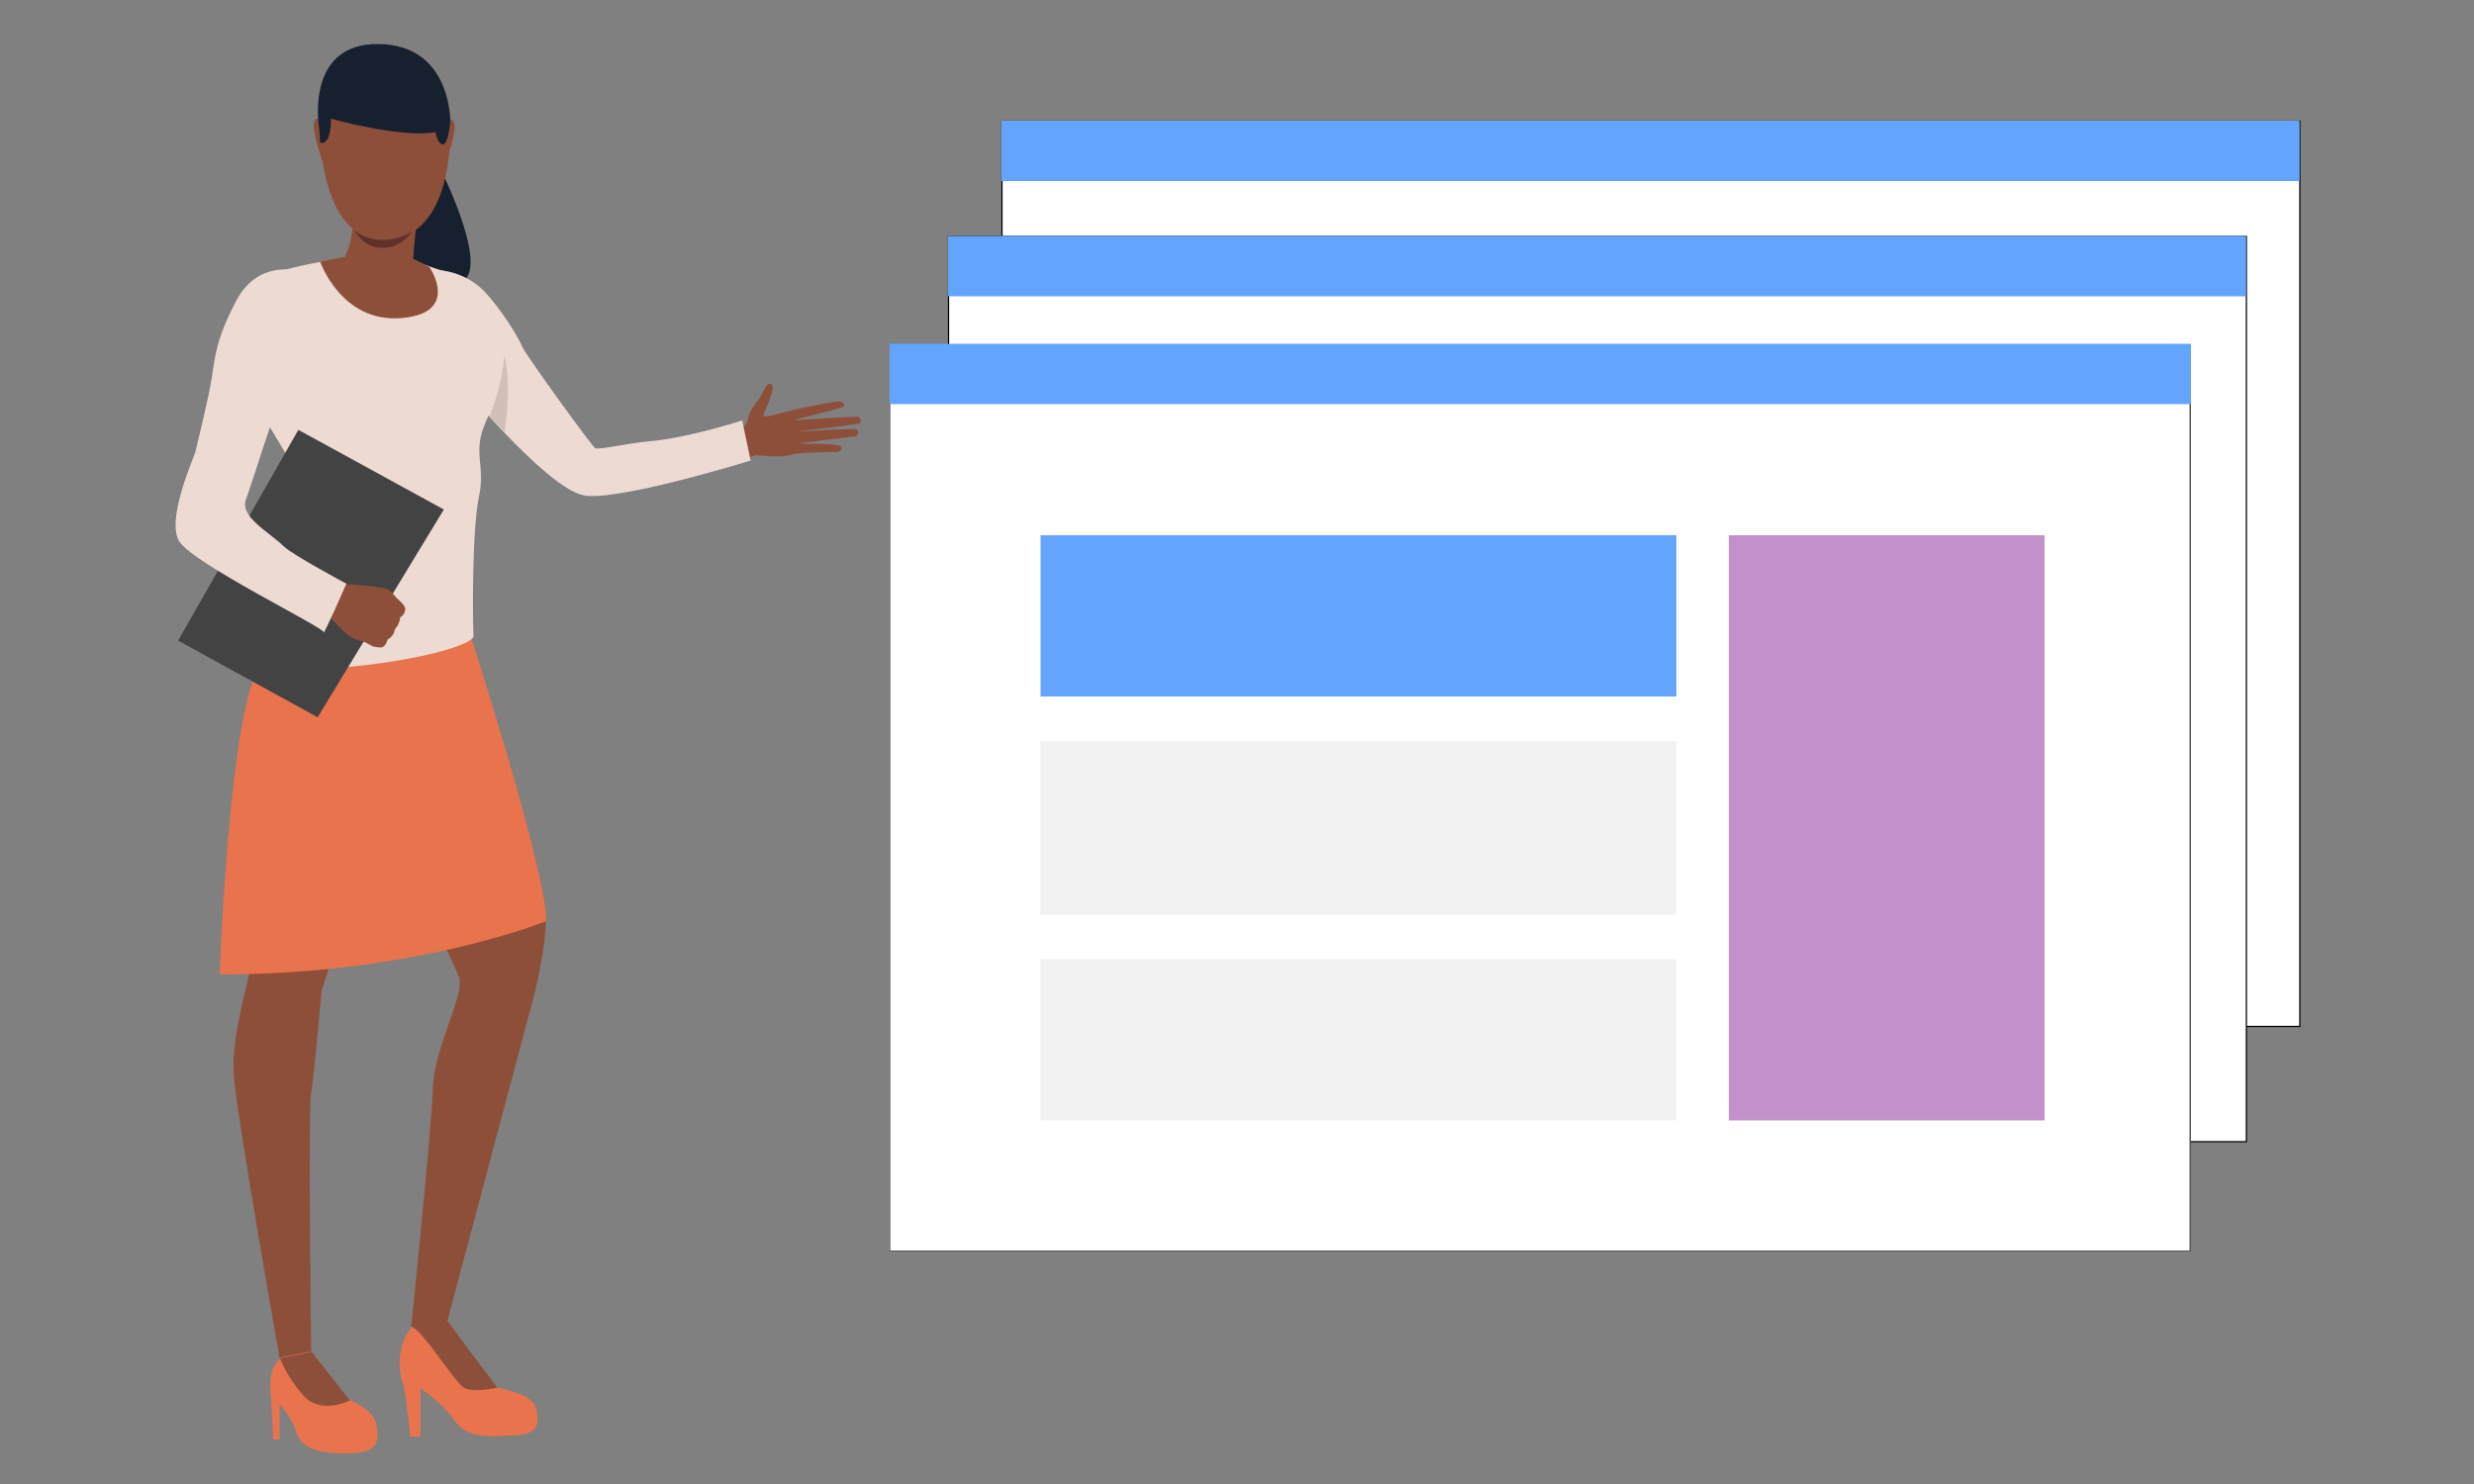
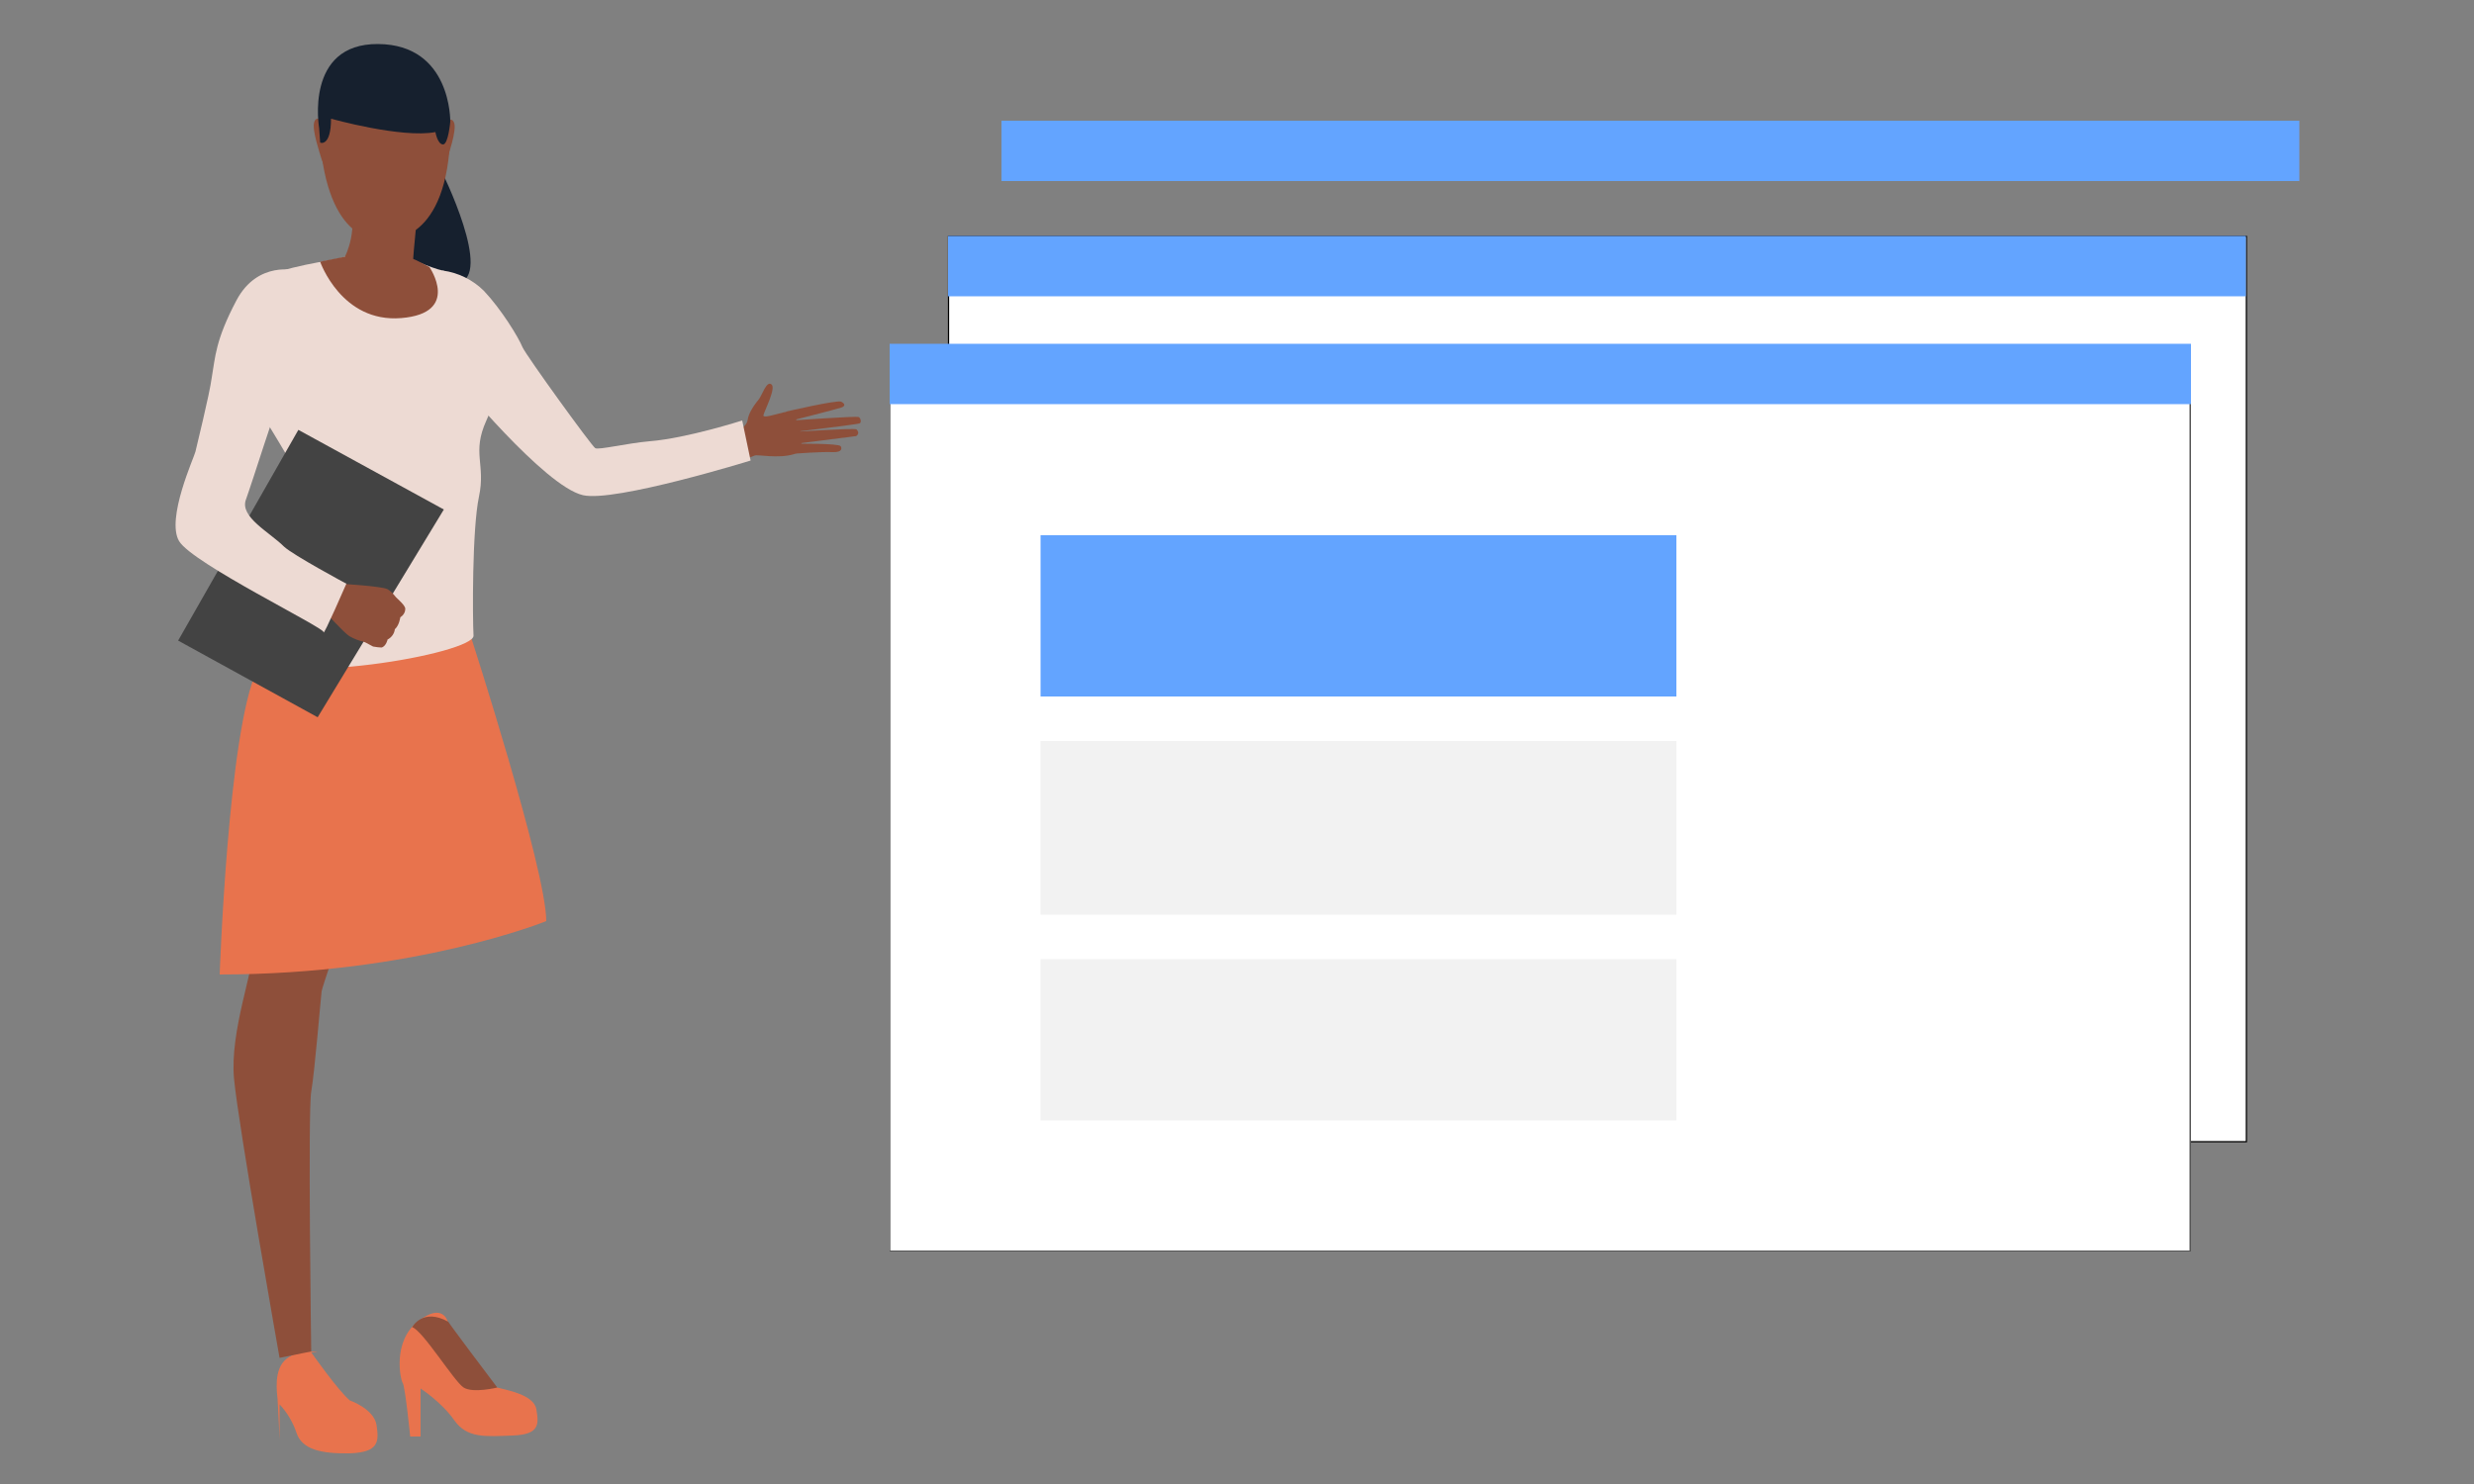
<svg xmlns="http://www.w3.org/2000/svg" version="1.1" id="Layer_1" x="0" y="0" viewBox="0 0 500 300" style="enable-background:new 0 0 500 300" xml:space="preserve">
  <rect x="0" y="0" width="500" height="300" fill="#808080" stroke="none" />
  <style>.st0{fill:#fff;stroke:#000;stroke-width:.25;stroke-miterlimit:10}.st1{fill:#63a4ff}.st5{fill:#f2f2f2}.st6{fill:#16202e}.st7{fill:#8e4f3a}.st8{fill:#e8734d}.st9{fill:#eddad3}</style>
-   <path class="st0" d="M202.5 24.5h262.3v183H202.5v-183z" />
  <path class="st1" d="M202.4 24.4h262.3v12.2H202.4V24.4z" />
  <path class="st0" d="M191.7 47.8H454v183H191.7v-183z" />
  <path class="st1" d="M191.6 47.7h262.3v12.2H191.6V47.7z" />
  <g>
    <path style="fill:#fff" d="M179.9 71.3h262.8v181.6H179.9z" />
    <path d="M442.5 71.4v181.4H179.9V71.4h262.6m.3-.2h-263V253h263V71.2z" style="fill:#565656" />
    <path class="st1" d="M179.8 69.5h263v12.2h-263V69.5z" />
-     <path d="M349.4 108.2h63.8v118.3h-63.8V108.2z" style="fill:#c291c9" />
    <path class="st1" d="M210.3 108.2h128.5v32.6H210.3v-32.6z" />
    <path class="st5" d="M210.3 149.8h128.5v35.1H210.3zM210.3 193.9h128.5v32.6H210.3z" />
  </g>
  <g id="Layer_2_1_">
    <g id="Layer_1-2">
      <path class="st6" d="M89.2 34.5S99.9 56 92.5 57.2c-10.1 1.7-14.1-16-14.1-16l10.8-6.7z" />
      <path class="st7" d="M147.5 87.8s3.3-1 3.6-2.9c.2-1.6 1.7-3.5 2.2-4.1.7-.8 1.6-3.9 2.6-3.1 1 .7-1.3 5.1-1.6 6.2-.3 1 4.3-.9 5.4-.7 1.1.3 4.1 7.6.8 8.6s-7.5 0-8 .3c-.7.3-1.5.6-2.3.8l-2.7-5.1z" />
      <path class="st7" d="M158.9 83.2s10.3-2.4 11.1-2 .9.9 0 1.2c-.9.3-9.9 2.6-9.9 2.6s12.7-.9 13.4-.7c.4.1.7 1.1.2 1.3s-13 1.7-13 1.7 11.8-.8 12.4-.5c.3.3.5.7.2 1.1-.1.2-.3.3-.6.3l-11.8 1.5s8.6-.1 9 .5c.2.3.5 1.3-1.7 1.2-2.3-.1-7.5.3-7.5.3l-1.8-8.5z" />
-       <path class="st8" d="M62.9 273.4s5.5 7.8 7.8 9.7c0 0 4.9 1.7 5.4 5s.5 5.5-5.4 5.7c-5.9.1-9.7-.8-10.8-4.2-.7-2.1-1.9-4.1-3.4-5.7v7.1h-1.3s-.3-6.8-.4-8.1c-.1-1.3-.9-6.1 1.8-8.2 2.8-2.2 6.3-1.3 6.3-1.3zM90.5 267.2c.7 1.5 1.7 3 2.7 4.4 1.3 1.7 5.4 8.4 7.3 8.9 1.8.5 7.4 1.4 7.9 4.4s.7 5.1-4.8 5.3c-5.5.2-9.2.6-11.8-3.1-2.6-3.7-6.8-6.4-6.8-6.4v9.7h-2.1s-1-10-1.5-10.8c-.5-.7-2.1-8.4 3-12.4 5.1-4.1 6.1 0 6.1 0z" />
+       <path class="st8" d="M62.9 273.4s5.5 7.8 7.8 9.7c0 0 4.9 1.7 5.4 5s.5 5.5-5.4 5.7c-5.9.1-9.7-.8-10.8-4.2-.7-2.1-1.9-4.1-3.4-5.7v7.1s-.3-6.8-.4-8.1c-.1-1.3-.9-6.1 1.8-8.2 2.8-2.2 6.3-1.3 6.3-1.3zM90.5 267.2c.7 1.5 1.7 3 2.7 4.4 1.3 1.7 5.4 8.4 7.3 8.9 1.8.5 7.4 1.4 7.9 4.4s.7 5.1-4.8 5.3c-5.5.2-9.2.6-11.8-3.1-2.6-3.7-6.8-6.4-6.8-6.4v9.7h-2.1s-1-10-1.5-10.8c-.5-.7-2.1-8.4 3-12.4 5.1-4.1 6.1 0 6.1 0z" />
      <path class="st7" d="M59.2 122.3s-7 8.6-8.8 18.9 1.1 44.7 1 49.7c-.1 5.1-5 17.7-4.1 27.2.9 9.6 9.2 56.4 9.2 56.4l6.4-1.3s-.7-48.5 0-52.5 1.9-18.7 2.1-20.3c.2-1.7 15.7-45 15.7-52.4 0-7.3-4.7-37.8-21.5-25.7z" />
-       <path class="st7" d="M94.2 125.7s11.5 41.7 12.8 47.5 3.3 10.6 3.3 13c0 5.7-2.3 14.8-2.3 14.8l-17.6 66.1-7.3 1.1s4.2-40.7 4.4-48.4 6.5-18.9 5.3-22.2-19.9-41.4-19.9-41.4-14-42.6 21.3-30.5zM70.7 283.1s-5.7 3-9.3-.9c-2-2.3-3.7-4.8-4.8-7.6l6.4-1.3 7.7 9.8z" />
      <path class="st7" d="M100.5 280.5s-4.9 1.2-6.8 0-8.3-11.6-10.4-12.2c0 0 2.1-4 7.3-1.1-.1 0 8.5 11.5 9.9 13.3z" />
      <path class="st8" d="M110.4 186.2S83.9 197 44.4 197c0 0 1.7-49.1 7.5-61.4s43.3-6.8 43.3-6.8 15.2 47.1 15.2 57.4z" />
      <path class="st9" d="M89.5 54.7c3.1.4 6.1 1.9 8.3 4.1 3.5 3.7 7 9.4 7.8 11.4.9 1.9 14 20 14.7 20.4s6.4-1 11-1.4c7.5-.6 18.7-4.2 18.7-4.2l1.7 8.1s-27.5 8.5-33.9 7c-7.8-1.8-25.7-23.7-25.7-23.7s-13.3-15-2.6-21.7z" />
      <path class="st9" d="M81.2 51.6s6.2 2.7 8.3 3.1c2.1.4 10.4 10.6 11.8 14.4 1.4 3.7 0 9.3-3 15.9s-.1 8.8-1.5 15.4-1.3 24.5-1.1 28.1c.2 3.6-39.4 10.6-47.3 3.9 0 0 5.3-16.8 11.7-23.1 1.4-1.3 1.2-10.5.3-12.8S48.9 77.2 48.9 77.2s-.9-17.1 3.7-20.5c4-2.9 14.9-4 16.8-4.7 2.1-.7 7.8-.9 11.8-.4z" />
      <path class="st7" d="M84.2 44.8S83 55.5 83.3 59c0 0-6.4 6.1-13.6-7.1 0 0 3-5.4.7-12.8s13.8 5.7 13.8 5.7z" />
-       <path d="M102 87.4s1.5-9.7-.1-15.6c0 0-.1 5.1-3 12.4l3.1 3.2z" style="fill:#d1c0ba" />
      <path style="fill:#434343" d="m89.7 103-25.5 42L36 129.5l24.3-42.6z" />
      <path class="st7" d="M77.1 130.9c-.5 0-1.1-.1-1.7-.2 0 0-.9-.5-1.5-.8-.2-.1-.3-.1-.5-.2-1-.2-1.9-.6-2.8-1.1-1.1-.7-5.1-5.1-5.1-5.1l1.9-2.7 1.4-2.8s8.4.5 9.5 1.1c.1.1.2.1.3.2.9.6 1.3 1.4 1.7 1.7.1.1 1.7 1.5 1.6 2.1 0 .7-.4 1.3-1 1.7 0 0-.2 1.6-1.1 2.4-.1.9-.7 1.7-1.5 2.1.1-.1-.3 1.4-1.2 1.6z" />
      <path class="st9" d="M59.9 54.7s-7.8-2.1-12.1 6-4.3 11.6-5 15.6c-.5 3.7-3.1 14-3.3 15s-6 13.6-3.3 18.1 29.4 17.5 29.2 18.4c-.1 1 4.6-9.8 4.6-9.8s-10.8-5.8-12.6-7.5c-2.9-2.9-9-6-7.7-9.5 1.5-4.2 5.9-18.3 6.9-20.4.9-2.2 9.8-23.2 3.3-25.9z" />
      <path class="st7" d="M65.4 24.7s-1.4-1.6-1.9 0 1.2 6.4 1.4 7.2c0 0 .9 2.7 1.2 2.4.3-.3-.7-9.6-.7-9.6zM89.9 24.9s1.4-1.6 1.9 0-1.2 6.4-1.4 7.2c0 0-.9 2.7-1.2 2.4-.3-.4.7-9.6.7-9.6z" />
      <path class="st7" d="M79.8 9.4s12.8 1.9 11 21.3-13.2 17.9-14 17.8-11.4.4-12.3-23.2c0-.1-.5-17.6 15.3-15.9z" />
      <path class="st6" d="M66.9 24s14.3 4 21.1 2.7c0 0 .4 2.4 1.5 2.5s1.5-4.6 1.5-4.6S91.3 9 76.4 8.9s-11.9 17-11.9 17l.2 2.9c0 .1 2.2.9 2.2-4.8z" />
-       <path d="M71.7 46.6s4.5 4.1 11.5.3c0 0-2 3.3-6 3.2-3.9 0-5.5-3.5-5.5-3.5z" style="fill:#633029" />
      <path class="st7" d="M64.7 52.9S69 65.3 81.1 64.3 86.8 54 86.8 54s-3-1.7-3.8-1.8c-.9-.1-13.3-.3-13.3-.3l-5 1z" />
    </g>
  </g>
</svg>